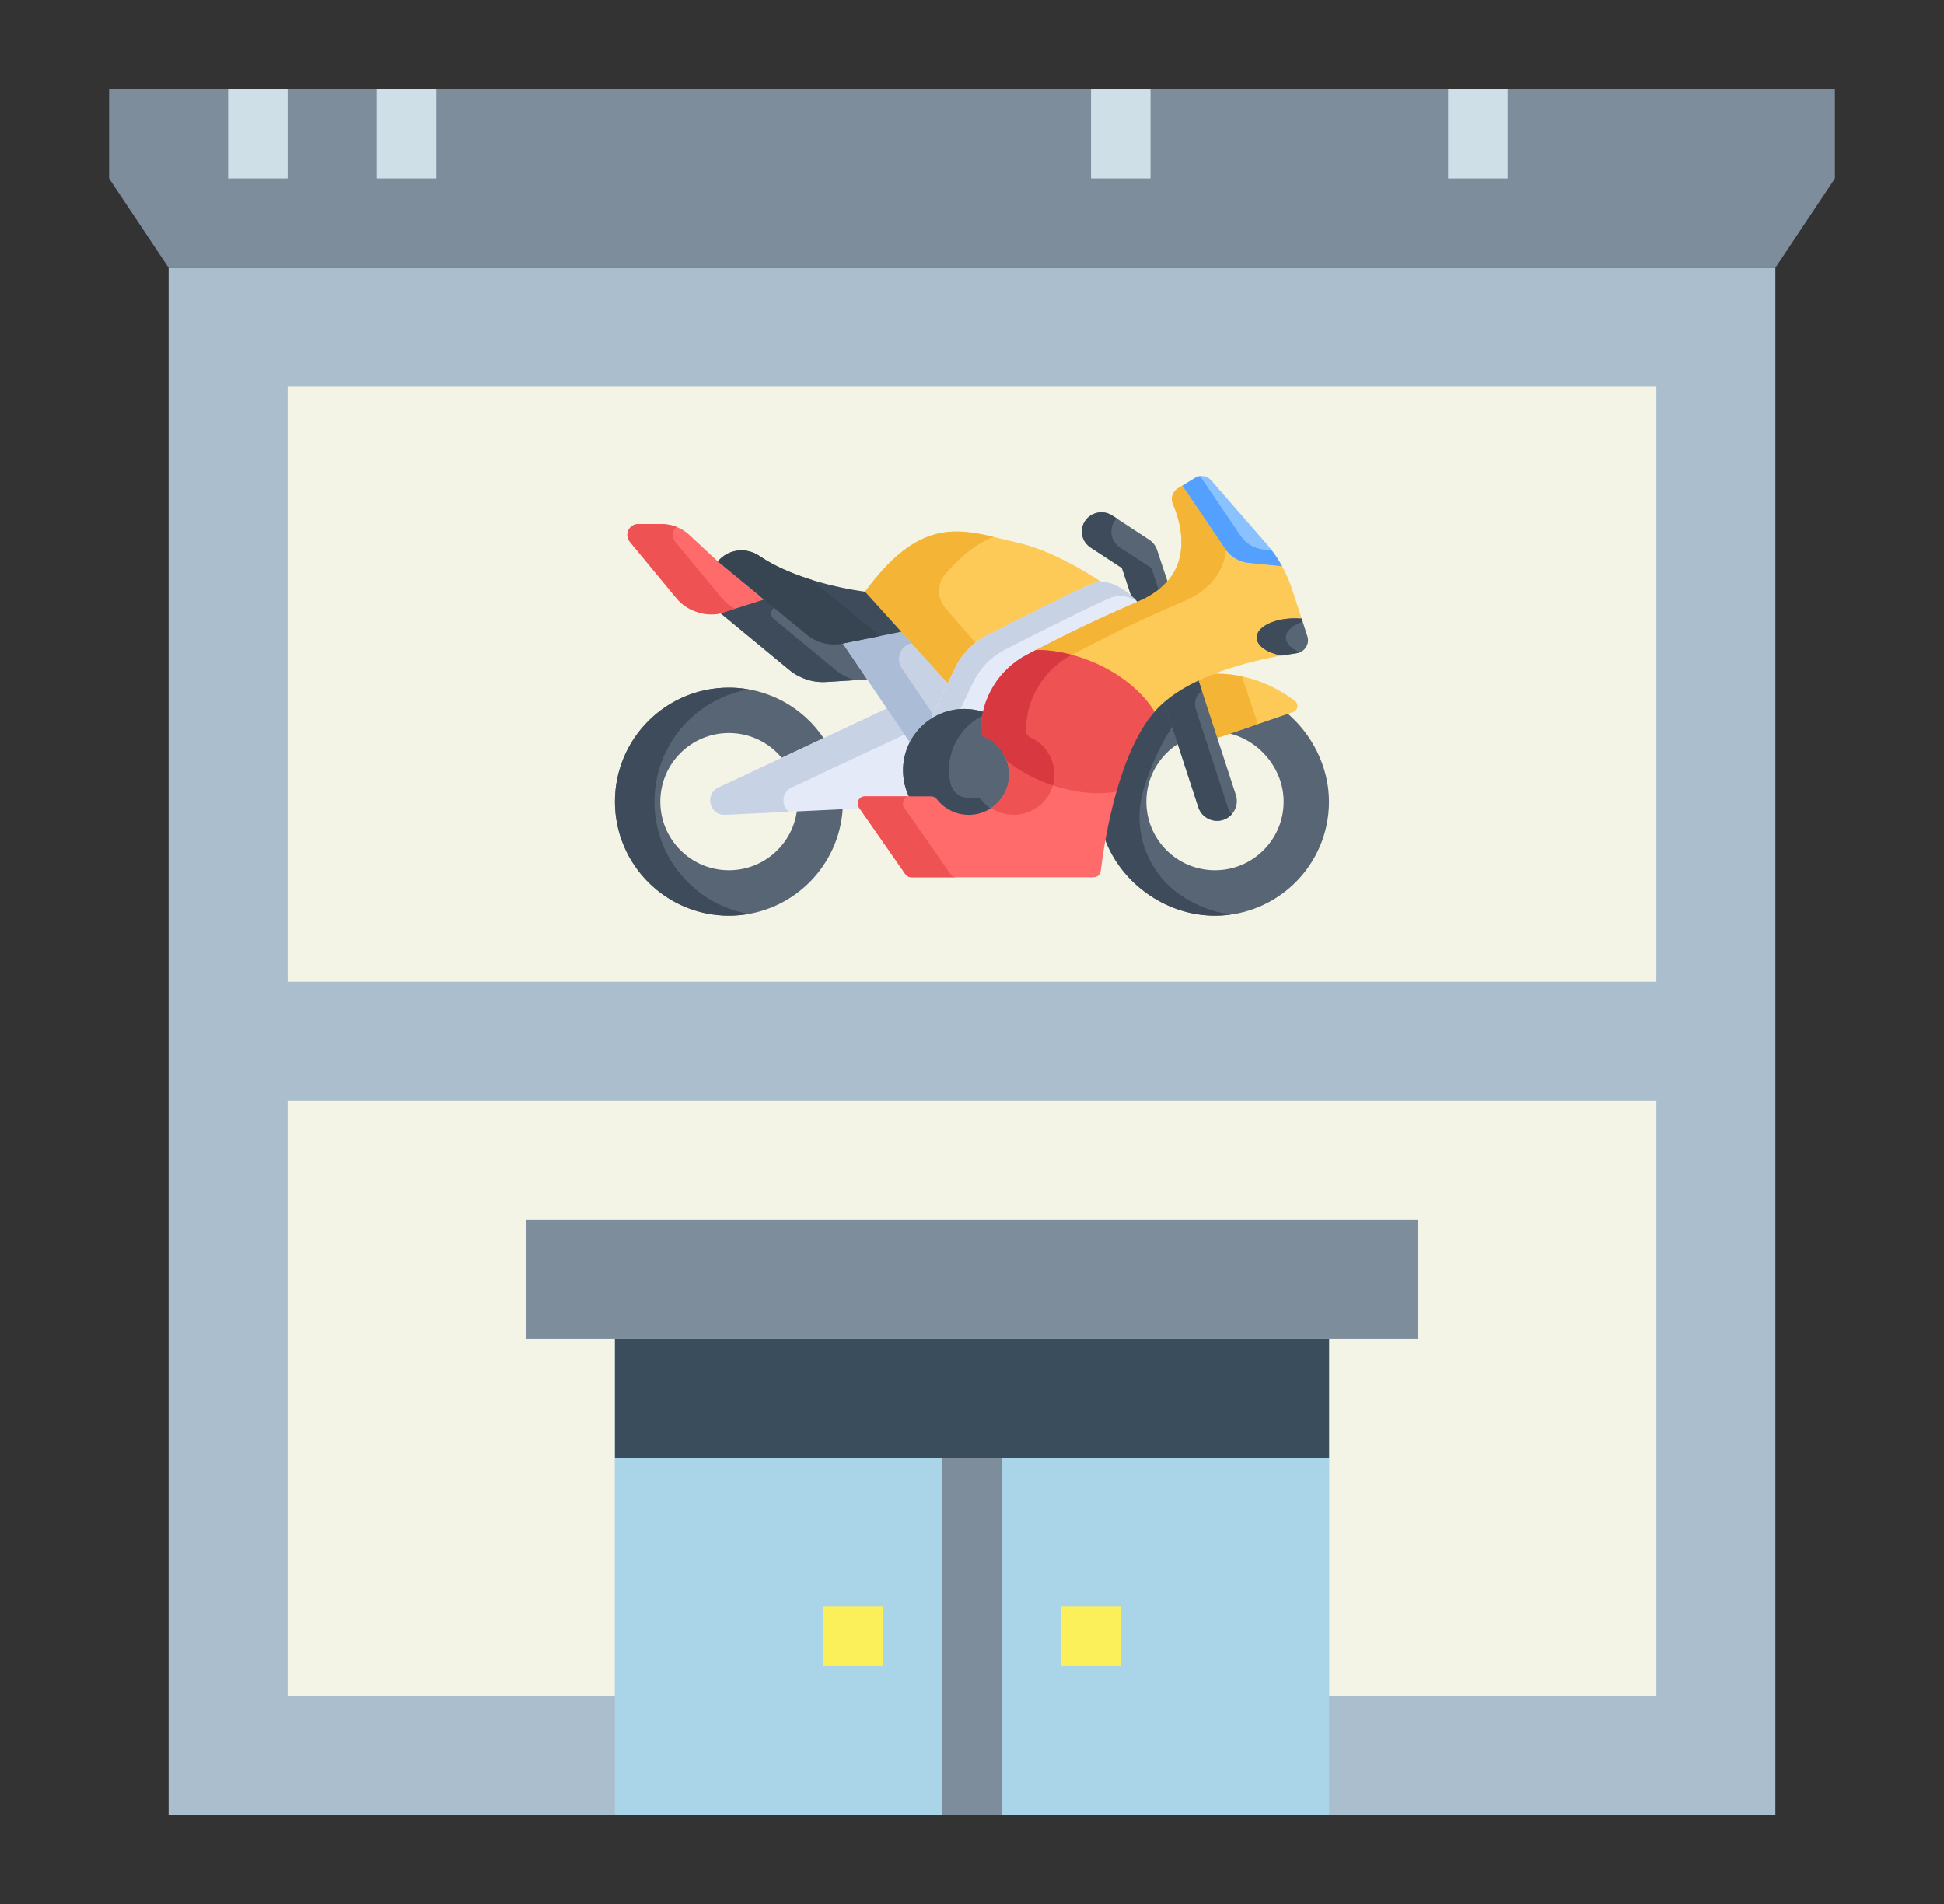
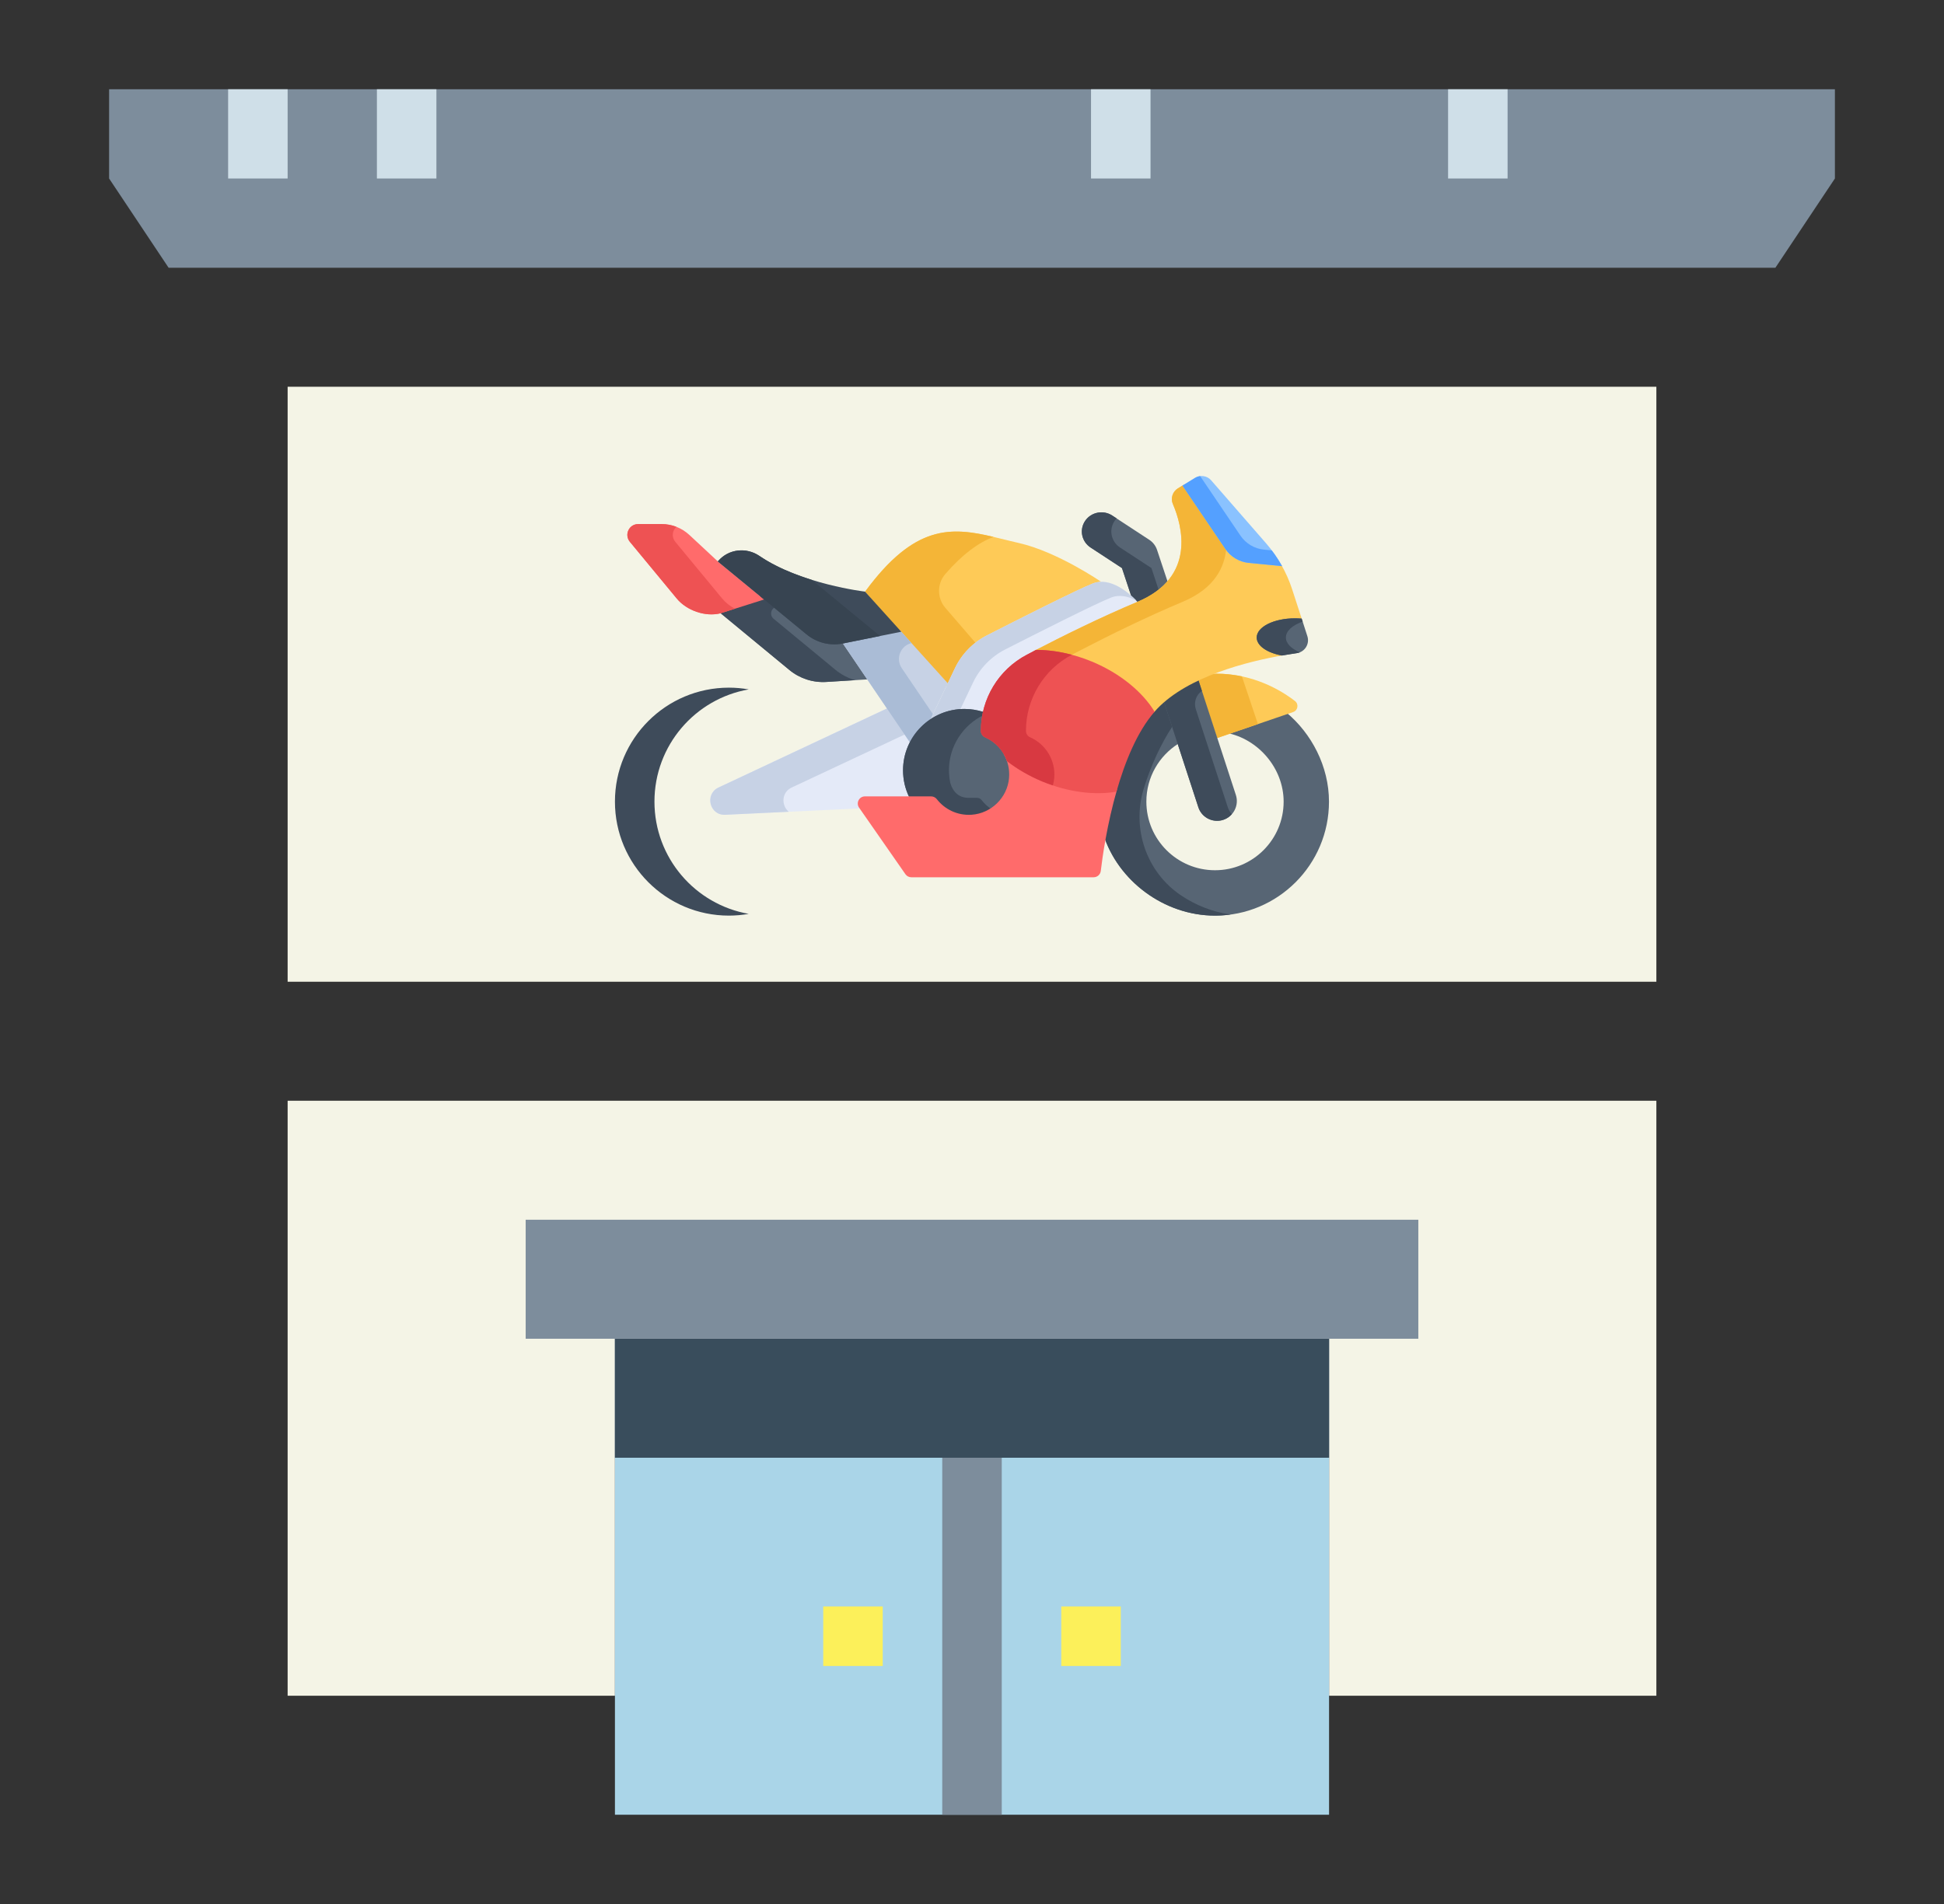
<svg xmlns="http://www.w3.org/2000/svg" width="49" height="48" viewBox="0 0 49 48" fill="none">
  <rect x="0" y="0" width="49" height="48" fill="#333333" stroke="none" />
  <g id="Frame">
    <g id="Group">
-       <path id="Vector" d="M4.25 6.75H44.75V45.75H4.25V6.75Z" fill="#AABECE" />
      <path id="Vector_2" d="M7.25 9.75H41.75V24.75H7.25V9.75ZM41.75 42.75H33.5V33.75H15.5V42.75H7.25V27.75H41.75V42.75Z" fill="#F4F4E6" />
      <path id="Vector_3" d="M2.75 2.25V4.5L4.25 6.75H44.75L46.25 4.5V2.25H2.75Z" fill="#7D8D9C" />
      <path id="Vector_4" d="M15.5 33.75H33.5V45.75H15.5V33.75Z" fill="#AAD5E8" />
      <path id="Vector_5" d="M15.5 33.75H33.5V36.75H15.5V33.75Z" fill="#394D5C" />
      <path id="Vector_6" d="M23.75 36.75H25.25V45.75H23.75V36.75Z" fill="#7D8D9C" />
      <g id="Group_2">
        <path id="Vector_7" d="M29.165 17.799C29.226 17.736 29.291 17.675 29.359 17.617L29.703 18.747C29.218 19.053 28.895 19.593 28.895 20.21C28.895 21.165 29.67 21.939 30.625 21.939C31.58 21.939 32.355 21.165 32.355 20.21C32.355 19.367 31.715 18.629 30.916 18.476L32.422 17.961C33.057 18.488 33.498 19.32 33.498 20.21C33.498 21.797 32.212 23.083 30.625 23.083C29.336 23.083 28.173 22.198 27.809 21.029C27.891 19.989 28.447 18.553 29.165 17.799Z" fill="#576574" />
        <path id="Vector_8" d="M29.773 22.576C28.895 21.989 28.517 20.881 28.832 19.871C29.005 19.314 29.26 18.75 29.565 18.292L29.359 17.617C29.291 17.674 29.227 17.735 29.165 17.799C28.447 18.553 27.891 19.989 27.809 21.029C28.173 22.198 29.336 23.083 30.625 23.083C30.759 23.083 30.891 23.073 31.02 23.055C30.569 22.993 30.143 22.824 29.773 22.576Z" fill="#3E4B5A" />
        <path id="Vector_9" d="M30.512 16.989C30.565 16.986 30.617 16.985 30.669 16.984C31.403 16.984 32.102 17.258 32.641 17.673C32.742 17.751 32.715 17.91 32.595 17.951L30.679 18.606L30.184 17.132L30.512 16.989Z" fill="#FECA57" />
        <path id="Vector_10" d="M31.303 17.052C31.097 17.009 30.885 16.984 30.669 16.984C30.617 16.984 30.564 16.986 30.512 16.989L30.184 17.132L30.679 18.606L31.707 18.254L31.303 17.052Z" fill="#F4B537" />
        <path id="Vector_11" d="M19.213 15.023L20.369 15.973C20.497 16.078 20.647 16.154 20.808 16.194C20.969 16.234 21.137 16.238 21.299 16.206L21.921 17.124L20.831 17.192C20.493 17.214 20.159 17.106 19.898 16.891L18.094 15.402L19.213 15.023Z" fill="#576574" />
        <path id="Vector_12" d="M21.064 16.891L19.499 15.599C19.395 15.513 19.425 15.346 19.553 15.303L19.213 15.023L18.094 15.402L19.898 16.891C20.159 17.106 20.493 17.214 20.831 17.192L21.557 17.147C21.377 17.097 21.209 17.009 21.064 16.891Z" fill="#3E4B5A" />
        <path id="Vector_13" d="M27.548 14.745C27.152 14.902 25.688 15.714 24.879 16.126C24.526 16.306 24.242 16.598 24.072 16.955L23.892 17.334L21.805 14.916C23.302 12.877 24.325 13.382 25.683 13.69C26.651 13.909 27.753 14.666 27.753 14.666C27.685 14.669 27.616 14.718 27.548 14.745Z" fill="#FECA57" />
        <path id="Vector_14" d="M23.827 14.472C24.262 13.969 24.66 13.683 25.041 13.535C23.979 13.285 23.057 13.209 21.805 14.916L23.892 17.334L24.072 16.955C24.202 16.683 24.399 16.447 24.644 16.27L23.828 15.324C23.617 15.079 23.616 14.716 23.827 14.472H23.827Z" fill="#F4B537" />
-         <path id="Vector_15" d="M18.373 17.336C19.374 17.336 20.255 17.848 20.77 18.624L19.72 19.125C19.403 18.732 18.918 18.48 18.373 18.48C17.418 18.48 16.644 19.254 16.644 20.209C16.644 21.165 17.418 21.939 18.373 21.939C19.259 21.939 19.988 21.274 20.09 20.416L21.243 20.36C21.164 21.877 19.91 23.083 18.373 23.083C16.787 23.083 15.5 21.796 15.5 20.209C15.5 18.622 16.787 17.336 18.373 17.336Z" fill="#576574" />
        <path id="Vector_16" d="M16.496 20.209C16.496 18.792 17.523 17.615 18.873 17.38C18.708 17.351 18.541 17.336 18.373 17.336C16.787 17.336 15.5 18.622 15.5 20.209C15.5 21.796 16.787 23.083 18.373 23.083C18.543 23.083 18.71 23.067 18.872 23.039C17.522 22.803 16.496 21.626 16.496 20.209Z" fill="#3E4B5A" />
-         <path id="Vector_17" d="M16.086 13.212H16.678C16.937 13.212 17.187 13.31 17.376 13.486L18.094 14.154L19.261 15.113L18.159 15.462C17.777 15.556 17.309 15.393 17.058 15.089L15.876 13.659C15.729 13.48 15.855 13.212 16.086 13.212Z" fill="#FF6B6B" />
+         <path id="Vector_17" d="M16.086 13.212H16.678C16.937 13.212 17.187 13.31 17.376 13.486L18.094 14.154L19.261 15.113L18.159 15.462C17.777 15.556 17.309 15.393 17.058 15.089L15.876 13.659C15.729 13.48 15.855 13.212 16.086 13.212" fill="#FF6B6B" />
        <path id="Vector_18" d="M18.203 15.089L17.021 13.659C16.92 13.537 16.948 13.373 17.049 13.281C16.931 13.236 16.805 13.212 16.678 13.212H16.086C15.855 13.212 15.729 13.48 15.876 13.659L17.058 15.089C17.309 15.393 17.777 15.556 18.159 15.462L18.524 15.346C18.4 15.28 18.289 15.193 18.203 15.089Z" fill="#EE5253" />
        <path id="Vector_19" d="M23.053 20.062C22.956 19.861 22.906 19.645 22.906 19.42C22.906 19.189 22.958 18.968 23.061 18.763L23.07 18.744L22.444 17.819L18.107 19.855L18.107 19.855C17.757 20.022 17.883 20.559 18.279 20.541L21.771 20.375L21.745 20.325C21.722 20.28 21.724 20.227 21.75 20.183C21.777 20.14 21.822 20.114 21.873 20.114H23.078L23.053 20.062Z" fill="#E4EAF8" />
        <path id="Vector_20" d="M19.952 19.855L19.952 19.855L22.889 18.477L22.444 17.819L18.107 19.855L18.107 19.855C17.757 20.022 17.883 20.559 18.279 20.541L19.881 20.465C19.695 20.313 19.69 19.98 19.952 19.855Z" fill="#C7D2E5" />
        <path id="Vector_21" d="M22.671 15.876L23.89 17.226L23.431 18.191C23.23 18.335 23.067 18.525 22.956 18.746L21.246 16.223L22.671 15.876Z" fill="#C7D2E5" />
        <path id="Vector_22" d="M22.73 16.845C22.568 16.607 22.694 16.28 22.974 16.212L22.671 15.876L21.246 16.223L22.956 18.746C23.067 18.525 23.23 18.335 23.431 18.191L23.518 18.008L22.73 16.845Z" fill="#AABCD6" />
        <path id="Vector_23" d="M28.695 15.174C28.657 15.19 28.618 15.206 28.579 15.222L28.28 14.321L27.489 13.803C27.262 13.654 27.201 13.354 27.352 13.131C27.503 12.909 27.809 12.849 28.036 12.998L28.969 13.609C29.061 13.669 29.129 13.758 29.164 13.862L29.438 14.686C29.265 14.87 29.025 15.038 28.695 15.174ZM30.178 17.058L31.151 20.041C31.236 20.302 31.093 20.583 30.832 20.669C30.781 20.686 30.729 20.693 30.678 20.693C30.468 20.693 30.273 20.56 30.205 20.35L29.309 17.604C29.56 17.39 29.859 17.21 30.178 17.058Z" fill="#576574" />
        <path id="Vector_24" d="M29.023 14.321L28.231 13.803C28.005 13.654 27.944 13.354 28.095 13.131C28.11 13.109 28.127 13.089 28.146 13.069L28.036 12.997C27.809 12.849 27.503 12.909 27.352 13.131C27.201 13.354 27.262 13.654 27.489 13.803L28.28 14.321L28.579 15.222C28.618 15.206 28.657 15.189 28.695 15.173C28.9 15.089 29.07 14.993 29.211 14.888L29.023 14.321ZM30.947 20.35L30.141 17.878C30.086 17.709 30.146 17.521 30.293 17.419L30.295 17.417L30.178 17.058C29.859 17.21 29.56 17.39 29.309 17.604L30.205 20.35C30.273 20.56 30.468 20.693 30.678 20.693C30.748 20.693 30.817 20.678 30.881 20.65C30.945 20.621 31.002 20.579 31.049 20.526C31.003 20.475 30.969 20.415 30.947 20.35Z" fill="#3E4B5A" />
        <path id="Vector_25" d="M24.801 18.017C24.653 17.97 24.498 17.946 24.343 17.946C24.016 17.946 23.677 18.014 23.43 18.191L24.07 16.847C24.24 16.489 24.524 16.198 24.877 16.018C25.686 15.606 27.15 14.866 27.546 14.71C28.101 14.49 28.704 15.21 28.704 15.21C27.707 15.628 26.638 16.181 25.878 16.579C25.299 16.883 24.932 17.392 24.801 18.017H24.801Z" fill="#E4EAF8" />
        <path id="Vector_26" d="M24.529 17.202C24.7 16.845 24.984 16.553 25.337 16.373C26.145 15.961 27.61 15.221 28.005 15.065C28.223 14.979 28.448 15.037 28.641 15.14C28.472 14.966 27.993 14.532 27.545 14.709C27.15 14.865 25.685 15.605 24.877 16.017C24.524 16.197 24.24 16.488 24.07 16.846L23.43 18.19C23.634 18.044 23.901 17.972 24.172 17.952L24.529 17.202Z" fill="#C7D2E5" />
        <path id="Vector_27" d="M24.842 18.555C24.817 18.544 24.795 18.526 24.78 18.502C24.765 18.479 24.757 18.452 24.757 18.424C24.757 18.277 24.772 18.131 24.802 17.988L24.809 17.956L24.778 17.946C24.626 17.898 24.467 17.873 24.308 17.873C23.455 17.873 22.762 18.567 22.762 19.419C22.762 19.655 22.814 19.882 22.916 20.093L22.926 20.114H23.471C23.515 20.114 23.557 20.134 23.585 20.171C23.691 20.307 23.829 20.415 23.987 20.486C24.145 20.557 24.318 20.587 24.49 20.576C25.005 20.542 25.426 20.129 25.47 19.616C25.509 19.163 25.256 18.737 24.842 18.555Z" fill="#576574" />
        <path id="Vector_28" d="M24.743 20.171C24.715 20.134 24.673 20.114 24.628 20.114H24.411C24.072 20.114 23.974 19.821 23.95 19.724C23.93 19.623 23.92 19.521 23.919 19.419C23.919 18.807 24.278 18.276 24.795 18.026C24.798 18.014 24.799 18.001 24.802 17.988L24.809 17.956L24.778 17.946C24.626 17.898 24.467 17.873 24.308 17.873C23.455 17.873 22.762 18.567 22.762 19.419C22.762 19.655 22.814 19.882 22.916 20.093L22.926 20.114H23.471C23.515 20.114 23.557 20.134 23.585 20.171C23.691 20.307 23.829 20.416 23.987 20.486C24.145 20.557 24.318 20.588 24.49 20.576C24.675 20.564 24.849 20.502 24.997 20.404C24.9 20.341 24.814 20.262 24.743 20.171Z" fill="#3E4B5A" />
        <path id="Vector_29" d="M25.3 19.01H25.299C25.401 19.184 25.453 19.392 25.434 19.613C25.392 20.108 24.985 20.507 24.488 20.54C24.133 20.563 23.814 20.405 23.614 20.148C23.58 20.104 23.527 20.077 23.471 20.077H21.802C21.656 20.077 21.57 20.241 21.654 20.361L22.822 22.039C22.839 22.063 22.861 22.082 22.887 22.096C22.912 22.109 22.941 22.116 22.97 22.116H27.567C27.611 22.116 27.653 22.1 27.686 22.071C27.719 22.042 27.741 22.001 27.746 21.957C27.786 21.616 27.904 20.772 28.157 19.9L25.3 19.01Z" fill="#FF6B6B" />
-         <path id="Vector_30" d="M24.107 22.116C24.078 22.116 24.049 22.109 24.024 22.096C23.998 22.082 23.976 22.063 23.959 22.039L22.791 20.361C22.707 20.241 22.793 20.078 22.939 20.077H21.802C21.656 20.077 21.57 20.241 21.654 20.361L22.822 22.039C22.839 22.063 22.861 22.082 22.887 22.096C22.912 22.109 22.941 22.116 22.97 22.116H27.567H24.107ZM24.985 20.369C25.592 20.785 26.503 20.413 26.571 19.613C26.577 19.544 26.576 19.474 26.567 19.405L25.3 19.01H25.299C25.401 19.184 25.453 19.392 25.434 19.613C25.407 19.927 25.234 20.201 24.985 20.369Z" fill="#EE5253" />
        <path id="Vector_31" d="M32.693 15.596C32.733 15.596 32.772 15.598 32.811 15.6L32.57 14.858C32.499 14.64 32.406 14.43 32.291 14.231L31.513 14.154C31.394 14.143 31.28 14.105 31.178 14.044C31.075 13.984 30.988 13.901 30.921 13.802L29.847 12.216L29.689 12.312C29.556 12.394 29.501 12.562 29.563 12.706C29.795 13.246 30.162 14.548 28.669 15.173C27.741 15.562 26.783 16.036 26.043 16.421C26.496 16.428 26.994 16.529 27.487 16.734C28.191 17.028 28.75 17.475 29.085 17.96C29.112 17.93 29.139 17.9 29.166 17.87C29.947 17.051 31.444 16.677 32.342 16.52C31.967 16.452 31.7 16.278 31.7 16.074C31.7 15.81 32.145 15.596 32.693 15.596Z" fill="#FECA57" />
        <path id="Vector_32" d="M27.017 16.506C27.07 16.478 27.124 16.45 27.18 16.421H27.18L27.251 16.384C27.981 16.006 28.908 15.55 29.807 15.173C30.616 14.835 30.878 14.297 30.912 13.789L29.847 12.216L29.689 12.312C29.556 12.395 29.501 12.562 29.563 12.706C29.795 13.246 30.162 14.548 28.669 15.173C27.742 15.562 26.783 16.036 26.043 16.421C26.328 16.425 26.631 16.467 26.94 16.549C26.965 16.534 26.991 16.52 27.017 16.506V16.506Z" fill="#F4B537" />
        <path id="Vector_33" d="M31.477 14.191C31.359 14.179 31.245 14.142 31.142 14.081C31.04 14.02 30.952 13.937 30.886 13.839L29.805 12.242L30.123 12.047C30.187 12.008 30.263 11.992 30.337 12.004C30.411 12.015 30.479 12.052 30.528 12.109L31.915 13.7C32.068 13.876 32.203 14.068 32.316 14.273L31.477 14.191Z" fill="#8AC2FF" />
        <path id="Vector_34" d="M31.859 13.856C31.741 13.845 31.626 13.807 31.524 13.746C31.422 13.685 31.334 13.603 31.267 13.504L30.251 12.003C30.206 12.008 30.162 12.024 30.123 12.047L29.805 12.243L30.886 13.839C30.952 13.938 31.04 14.021 31.142 14.081C31.245 14.142 31.359 14.18 31.477 14.191L32.316 14.273C32.239 14.135 32.152 14.002 32.056 13.876L31.859 13.856Z" fill="#54A0FF" />
        <path id="Vector_35" d="M26.268 19.7C25.936 19.561 25.638 19.386 25.383 19.189C25.337 19.056 25.264 18.934 25.169 18.831C25.073 18.727 24.958 18.645 24.829 18.588C24.764 18.56 24.723 18.495 24.723 18.424C24.723 17.619 25.169 16.88 25.882 16.506C25.96 16.465 26.038 16.424 26.116 16.384C26.557 16.384 27.043 16.48 27.526 16.68C28.241 16.978 28.798 17.445 29.103 17.942C28.66 18.448 28.352 19.217 28.141 19.958C27.596 20.053 26.928 19.974 26.268 19.7Z" fill="#EE5253" />
        <path id="Vector_36" d="M24.829 18.588C24.958 18.645 25.073 18.727 25.169 18.831C25.264 18.934 25.337 19.056 25.383 19.189C25.638 19.386 25.936 19.561 26.268 19.7C26.357 19.736 26.447 19.77 26.539 19.801C26.555 19.741 26.567 19.678 26.573 19.613C26.611 19.169 26.359 18.761 25.966 18.588C25.901 18.56 25.86 18.495 25.86 18.424C25.86 17.62 26.305 16.881 27.017 16.507C26.706 16.424 26.401 16.384 26.116 16.384C26.036 16.425 25.957 16.466 25.882 16.506C25.169 16.88 24.723 17.619 24.723 18.424C24.723 18.495 24.764 18.56 24.829 18.588Z" fill="#D83941" />
        <path id="Vector_37" d="M18.102 14.144C18.363 13.839 18.812 13.789 19.143 14.016C20.178 14.724 21.804 14.915 21.804 14.915L22.717 15.926L21.247 16.222C21.087 16.254 20.922 16.25 20.763 16.211C20.605 16.171 20.458 16.097 20.332 15.994L18.094 14.154C18.097 14.15 18.099 14.147 18.102 14.144Z" fill="#3E4B5A" />
        <path id="Vector_38" d="M22.134 15.994L20.46 14.618C20.017 14.48 19.537 14.285 19.143 14.016C18.812 13.789 18.363 13.839 18.102 14.144C18.1 14.147 18.097 14.15 18.094 14.154L20.332 15.994C20.458 16.097 20.605 16.171 20.763 16.211C20.922 16.25 21.087 16.254 21.247 16.222L22.185 16.033C22.168 16.02 22.15 16.007 22.134 15.994Z" fill="#374451" />
        <path id="Vector_39" d="M31.676 16.072C31.676 15.805 32.108 15.588 32.64 15.588C32.698 15.588 32.755 15.591 32.81 15.595L32.953 16.038C33.017 16.233 32.889 16.438 32.686 16.466C32.561 16.484 32.436 16.504 32.311 16.526C31.941 16.459 31.676 16.281 31.676 16.072Z" fill="#576574" />
        <path id="Vector_40" d="M32.412 16.072C32.412 15.905 32.58 15.759 32.834 15.672L32.809 15.595C32.753 15.59 32.697 15.588 32.64 15.588C32.108 15.588 31.676 15.805 31.676 16.072C31.676 16.281 31.941 16.459 32.311 16.526C32.451 16.502 32.578 16.482 32.686 16.466C32.713 16.463 32.739 16.455 32.764 16.445C32.55 16.356 32.412 16.222 32.412 16.072Z" fill="#3E4B5A" />
      </g>
      <path id="Vector_41" d="M13.25 30.75H35.75V33.75H13.25V30.75Z" fill="#7D8D9C" />
      <g id="Group_3">
        <path id="Vector_42" d="M5.75 2.25H7.25V4.5H5.75V2.25ZM9.5 2.25H11V4.5H9.5V2.25ZM27.5 2.25H29V4.5H27.5V2.25ZM36.5 2.25H38V4.5H36.5V2.25Z" fill="#CFDFE8" />
      </g>
      <path id="Vector_43" d="M20.75 40.5H22.25V42H20.75V40.5ZM26.75 40.5H28.25V42H26.75V40.5Z" fill="#FCF05A" />
    </g>
  </g>
</svg>